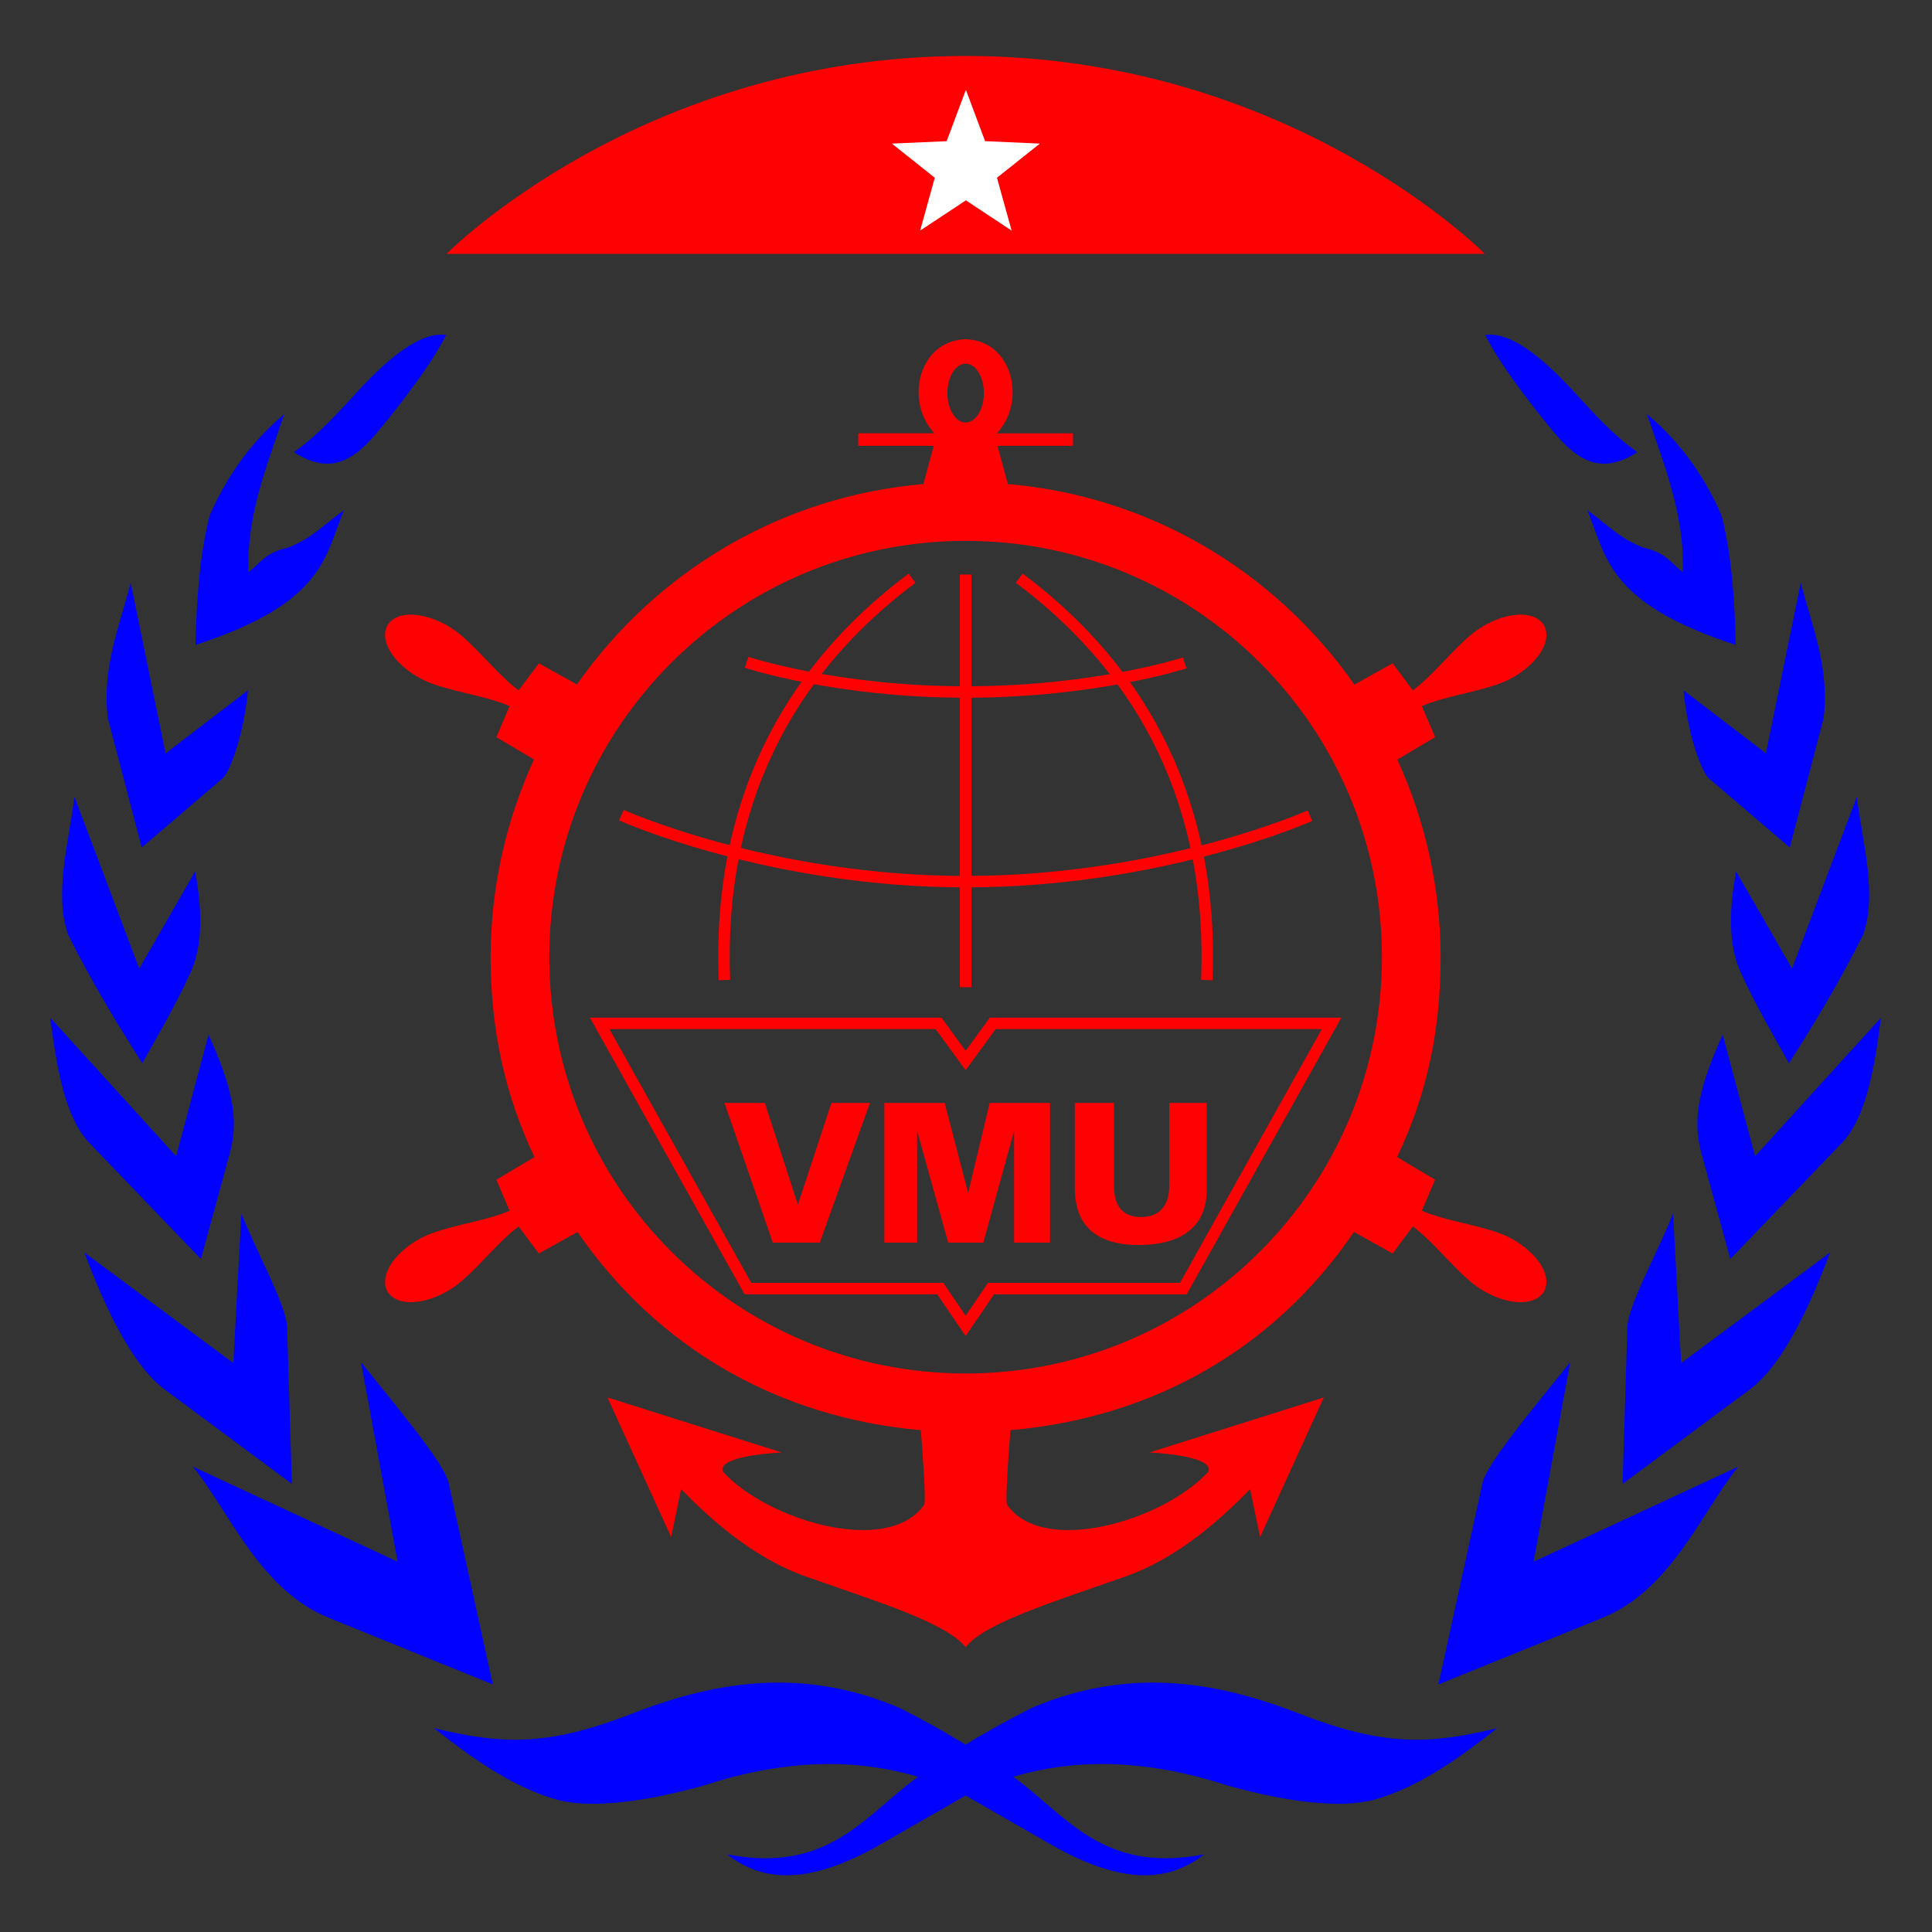
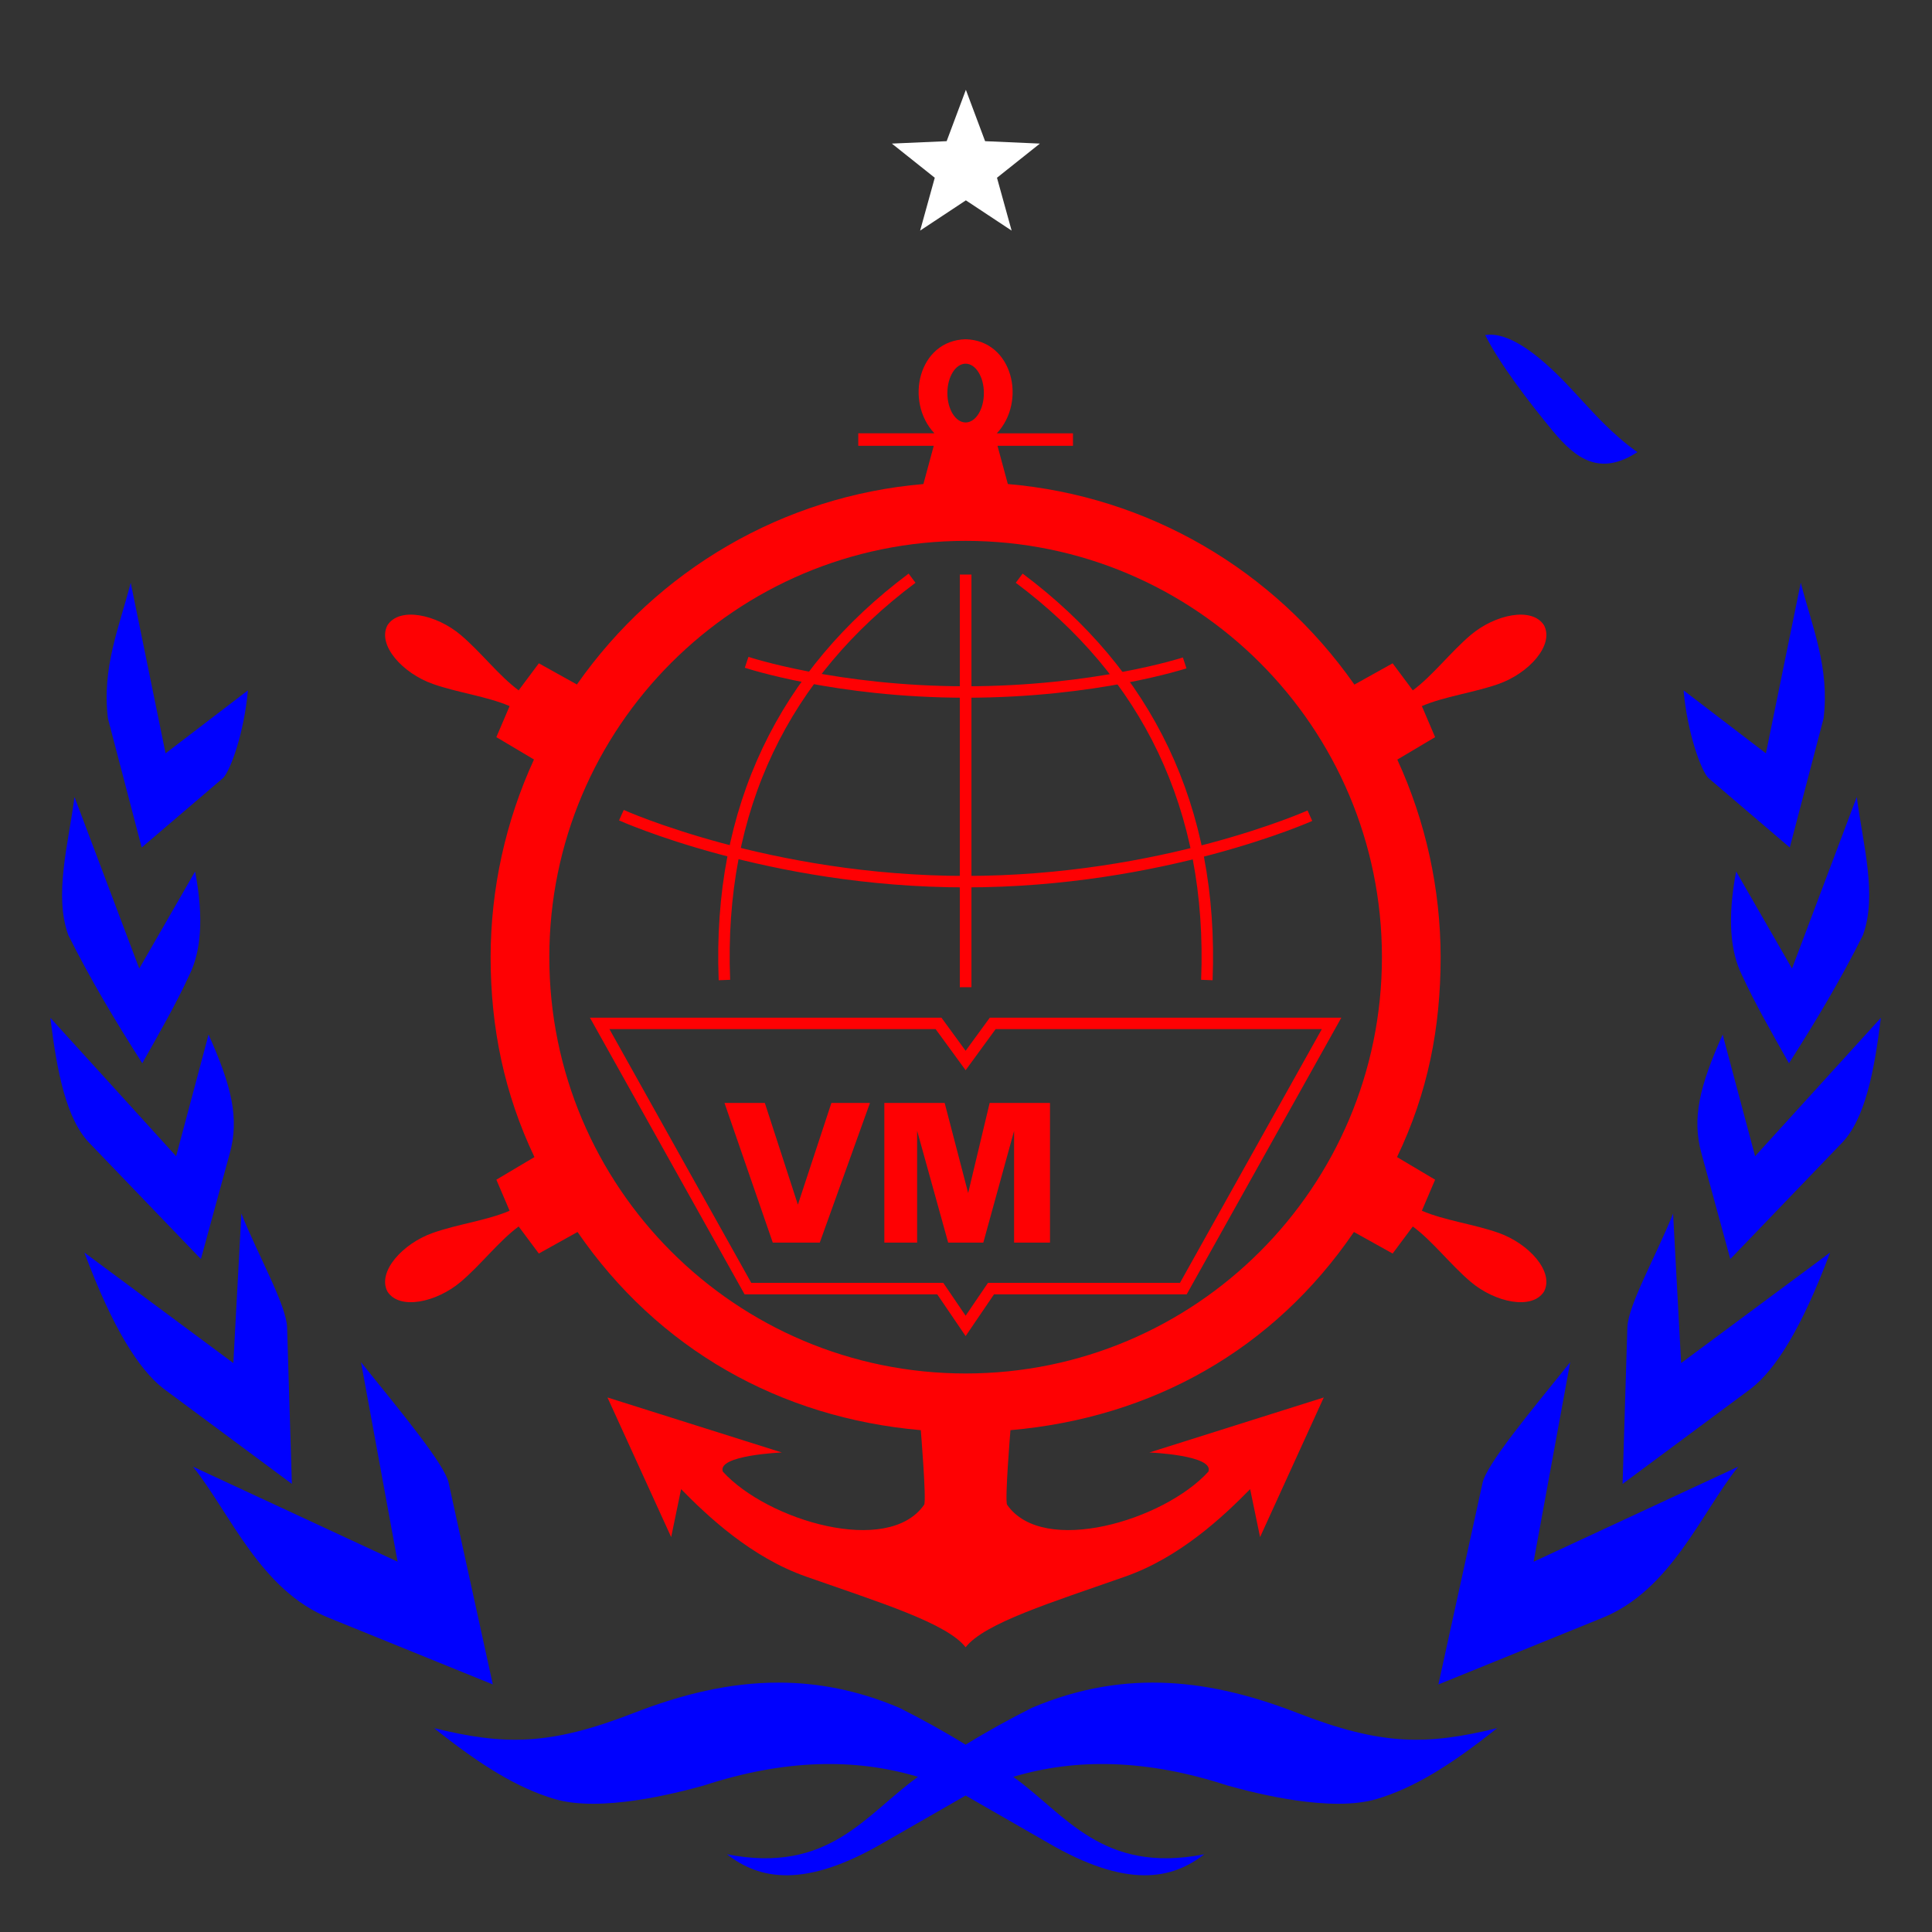
<svg xmlns="http://www.w3.org/2000/svg" width="350" height="350" version="1.1" viewBox="0 0 92.604 92.604" xml:space="preserve">
  <rect x="0" y="0" width="92.604" height="92.604" fill="#333333" stroke="none" />
  <style>
.measure-arrow
{
}
.measure-label
{

}
.measure-line
{
}</style>
  <title>Logo of Vietnam Maritime University</title>
  <g>
    <g transform="matrix(.183 0 0 .183 .534 .54)">
      <g>
-         <path d="m114.02 63.55h271.97s-51.022-51.844-135.98-51.844-135.98 51.844-135.98 51.844z" fill="#fe0103" />
        <path transform="matrix(.995 0 0 .995 2.689 .222)" d="m248.62 20.453 5.061 13.521 14.423 0.635-11.295 8.992 3.853 13.914-12.042-7.964-12.042 7.964 3.853-13.914-11.295-8.992 14.423-0.635z" fill="#fff" />
      </g>
      <g fill="none" stroke="#fe0103" stroke-linejoin="round">
        <path d="m250 147.53v108.1" stroke-width="3.047" />
        <g stroke-width="3">
          <path class="UnoptimicedTransforms" d="m235.97 148.49c-33.388 24.96-50.924 60.111-49.149 105.25m77.214-105.25c33.388 24.96 50.924 60.111 49.149 105.25" />
          <path d="m192.64 170.52s23.364 7.78 57.392 7.78 57.34-7.617 57.34-7.617" />
          <path d="m159.84 210.56s38.647 17.414 90.16 17.414 90.173-17.274 90.173-17.274" />
        </g>
      </g>
      <path class="UnoptimicedTransforms" d="m250 274.82-7.093-9.718h-88.755l38.823 69.456h50.376l6.649 9.772 6.649-9.772h50.376l38.823-69.456h-88.755z" fill="none" stroke="#fe0103" stroke-width="3" />
      <g fill="#fe0103" stroke-width=".562" aria-label="VMU">
        <path d="m199.49 322.52-12.65-36.587h10.567l8.657 26.64 8.781-26.64h10.096l-13.146 36.587z" />
        <path d="m228.71 322.52v-36.587h15.801l6.152 23.589 5.631-23.589h15.801v36.587h-9.401v-29.27l-8.062 29.27h-9.203l-8.136-29.319v29.319z" />
-         <path d="m278.6 285.93h10.269v21.803q0 4.018 1.786 6.052 1.786 2.034 5.308 2.034 3.522 0 5.432-2.108 1.935-2.108 1.935-5.978v-21.803h9.823v22.721q0 7.045-4.589 10.765-4.564 3.721-13.246 3.721-8.31 0-12.526-3.77-4.192-3.77-4.192-11.187z" />
      </g>
      <path d="m250 85.904c-12.383 0.329-16.021 16.3-8.176 24.638h-19.945v3.272h19.772l-2.71 10.014c-36.682 3.141-69.612 22.367-90.757 52.506l-9.968-5.55-5.288 7.088c-5.188-3.842-9.859-10.004-15.139-14.482-6.39-5.421-16.106-7.498-19.233-2.553-2.703 5.188 3.975 12.544 11.874 15.344 6.525 2.313 14.2 3.255 20.128 5.809l-3.469 8.134 9.851 5.854c-7.46 16.242-11.334 33.9-11.357 51.774 9e-3 18.45 3.561 35.695 11.478 52.36l-9.972 5.926 3.469 8.134c-5.928 2.553-13.603 3.495-20.128 5.808-7.899 2.801-14.577 10.156-11.874 15.345 3.127 4.945 12.843 2.867 19.233-2.554 5.28-4.478 9.951-10.639 15.139-14.481l5.288 7.088 10.135-5.644c21.046 30.606 52.906 48.671 89.907 51.91 0 0 1.523 18.455 0.878 19.528-9.431 13.588-41.073 4.13-52.72-8.664-1.628-4.326 15.447-5.019 15.447-5.019l-45.671-14.411 16.685 36.574 2.598-12.561c6.993 7.117 18.341 17.844 32.709 22.894 19.249 6.767 36.857 12.177 41.816 18.516 4.959-6.339 22.567-11.749 41.816-18.516 14.368-5.05 25.716-15.777 32.709-22.894l2.598 12.561 16.685-36.574-45.671 14.411s17.075 0.693 15.447 5.019c-11.647 12.794-43.289 22.252-52.72 8.664-0.645-1.073 0.878-19.528 0.878-19.528 37.172-3.249 68.94-21.085 89.967-51.91l10.135 5.644 5.288-7.088c5.187 3.842 9.859 10.003 15.139 14.481 6.39 5.421 16.105 7.499 19.233 2.554 2.703-5.189-3.975-12.544-11.874-15.345-6.525-2.313-14.2-3.255-20.129-5.808l3.47-8.134-9.972-5.926c8.044-16.781 11.415-33.75 11.418-52.36-0.023-17.863-3.893-35.512-11.346-51.746l9.9-5.882-3.47-8.134c5.929-2.554 13.604-3.496 20.129-5.809 7.899-2.8 14.577-10.156 11.874-15.344-3.128-4.945-12.843-2.868-19.233 2.553-5.28 4.478-9.951 10.64-15.139 14.482l-5.288-7.088-10.011 5.574c-21.144-30.152-54.082-49.388-90.774-52.53l-2.71-10.014h19.771v-3.272h-19.944c7.845-8.338 4.207-24.31-8.176-24.638zm0 6.405c2.641 2e-4 4.781 3.446 4.781 7.696 0 4.251-2.14 7.696-4.781 7.696-2.64 1e-3 -4.781-3.445-4.781-7.696 0-4.251 2.14-7.697 4.781-7.696zm0 46.404c60.221 0 109.04 48.818 109.04 109.04 0 60.22-48.818 109.04-109.04 109.04-60.22 0-109.04-48.819-109.04-109.04 0-60.221 48.819-109.04 109.04-109.04z" fill="#fe0103" />
      <g fill="#0001fe">
        <path d="m201.08 437.76c-13.069-0.021-25.618 3.155-37.914 7.92-22.303 8.697-34.049 8.471-52.396 4.006 12.577 10.026 21.982 15.693 31.508 18.546 11.944 3.578 31.37-1.356 39.206-3.538 21.029-6.872 39.552-7.196 56.042-2.254-0.188 0.139 0 0 0 0-13.715 9.816-23.242 25.512-50.03 20.289 8.508 6.638 20.316 9.032 41.009-3.047l21.494-12.34 21.494 12.34c20.693 12.08 32.501 9.685 41.009 3.047-26.788 5.224-36.315-10.473-50.03-20.289 0 0 0.188 0.139 0 0 16.49-4.941 35.013-4.618 56.042 2.254 7.836 2.182 27.262 7.115 39.206 3.538 9.526-2.853 18.931-8.521 31.508-18.546-18.347 4.465-30.093 4.691-52.396-4.006-21.861-8.471-44.519-11.919-69.477-1.316-5.832 2.937-11.625 6.115-17.357 9.654-5.732-3.539-11.524-6.717-17.357-9.654-10.919-4.639-21.398-6.588-31.563-6.604z" />
-         <path class="UnoptimicedTransforms" d="m113.92 84.807c-3.784 7.538-11.512 17.625-17.66 25.058-6.163 7.452-12.409 11.957-22.211 5.605 3.257-2.29 6.112-4.837 8.746-7.452 3.755-3.729 7.06-7.599 10.44-11.071 7.443-7.645 14.845-13.071 20.684-12.14zm272.16 0c3.784 7.538 11.512 17.625 17.66 25.058 6.163 7.452 12.409 11.957 22.211 5.605-3.257-2.29-6.112-4.837-8.746-7.452-3.755-3.729-7.06-7.599-10.44-11.071-7.443-7.645-14.845-13.071-20.684-12.14z" />
-         <path class="UnoptimicedTransforms" d="m87.16 130.71c-4.849 3.332-8.365 7.45-14.864 9.839-5.612 1.178-7.16 4.08-10.142 6.374-0.515-15.095 4.91-28.068 9.369-41.387-6.73 5.606-14.135 14.101-19.511 26.499-2.674 10.316-3.474 22.642-3.722 33.938 33.839-11.011 33.817-23.151 38.87-35.264zm325.68 0c4.849 3.332 8.365 7.45 14.864 9.839 5.612 1.178 7.16 4.08 10.142 6.374 0.515-15.095-4.91-28.068-9.369-41.387 6.73 5.606 14.135 14.101 19.511 26.499 2.674 10.316 3.474 22.642 3.722 33.938-33.839-11.011-33.817-23.151-38.87-35.264z" />
+         <path class="UnoptimicedTransforms" d="m113.92 84.807zm272.16 0c3.784 7.538 11.512 17.625 17.66 25.058 6.163 7.452 12.409 11.957 22.211 5.605-3.257-2.29-6.112-4.837-8.746-7.452-3.755-3.729-7.06-7.599-10.44-11.071-7.443-7.645-14.845-13.071-20.684-12.14z" />
        <path class="UnoptimicedTransforms" d="m34.195 219.03-8.839-33.775c-1.665-13.228 3.003-24.08 5.961-35.574l9.129 44.69 21.57-16.501c-0.991 11.088-4.523 20.86-6.467 22.924zm431.67 0 8.839-33.775c1.665-13.228-3.003-24.08-5.961-35.574l-9.129 44.69-21.57-16.501c0.991 11.088 4.523 20.86 6.467 22.924z" />
        <path class="UnoptimicedTransforms" d="m34.352 275.54c-6.938-10.848-13.565-21.912-19.368-33.546-3.814-10.448-0.015-23.778 1.612-36.194l16.958 44.936 14.631-25.428c2.385 12.469 1.448 21.153-1.489 27.078-3.586 7.811-8.025 15.471-12.344 23.153zm431.3 0c6.938-10.848 13.565-21.912 19.368-33.546 3.814-10.448 0.015-23.778-1.612-36.194l-16.958 44.936-14.631-25.428c-2.385 12.469-1.448 21.153 1.489 27.078 3.586 7.811 8.025 15.471 12.344 23.153z" />
        <path class="UnoptimicedTransforms" d="m49.706 326.82-28.982-30.158c-6.376-6.372-8.741-19.183-10.461-33.028l32.949 36.253 8.5-31.861c5.973 13.39 8.156 21.87 5.505 31.29zm400.58 0 28.982-30.158c6.376-6.372 8.741-19.183 10.461-33.028l-32.949 36.253-8.5-31.861c-5.973 13.39-8.156 21.87-5.505 31.29z" />
        <path class="UnoptimicedTransforms" transform="translate(-2.2 1.676)" d="m75.73 384.04-33.689-25.004c-6.403-5.015-13.205-15.686-20.659-35.594l39.015 28.949 2.105-39.15c4.43 11.041 11.698 23.802 11.974 29.733zm348.54 0 33.689-25.004c6.403-5.015 13.205-15.686 20.659-35.594l-39.015 28.949-2.105-39.15c-4.43 11.041-11.698 23.802-11.974 29.733z" />
        <path class="UnoptimicedTransforms" d="m126.16 438.24-42.847-17.398c-18.007-7.202-25.951-27.459-35.683-39.639l53.594 24.89-9.584-52.245c10.328 12.839 22.063 26.87 22.982 31.728zm247.67 0 42.847-17.398c18.007-7.202 25.951-27.459 35.683-39.639l-53.594 24.89 9.584-52.245c-10.328 12.839-22.063 26.87-22.982 31.728z" />
      </g>
    </g>
  </g>
</svg>